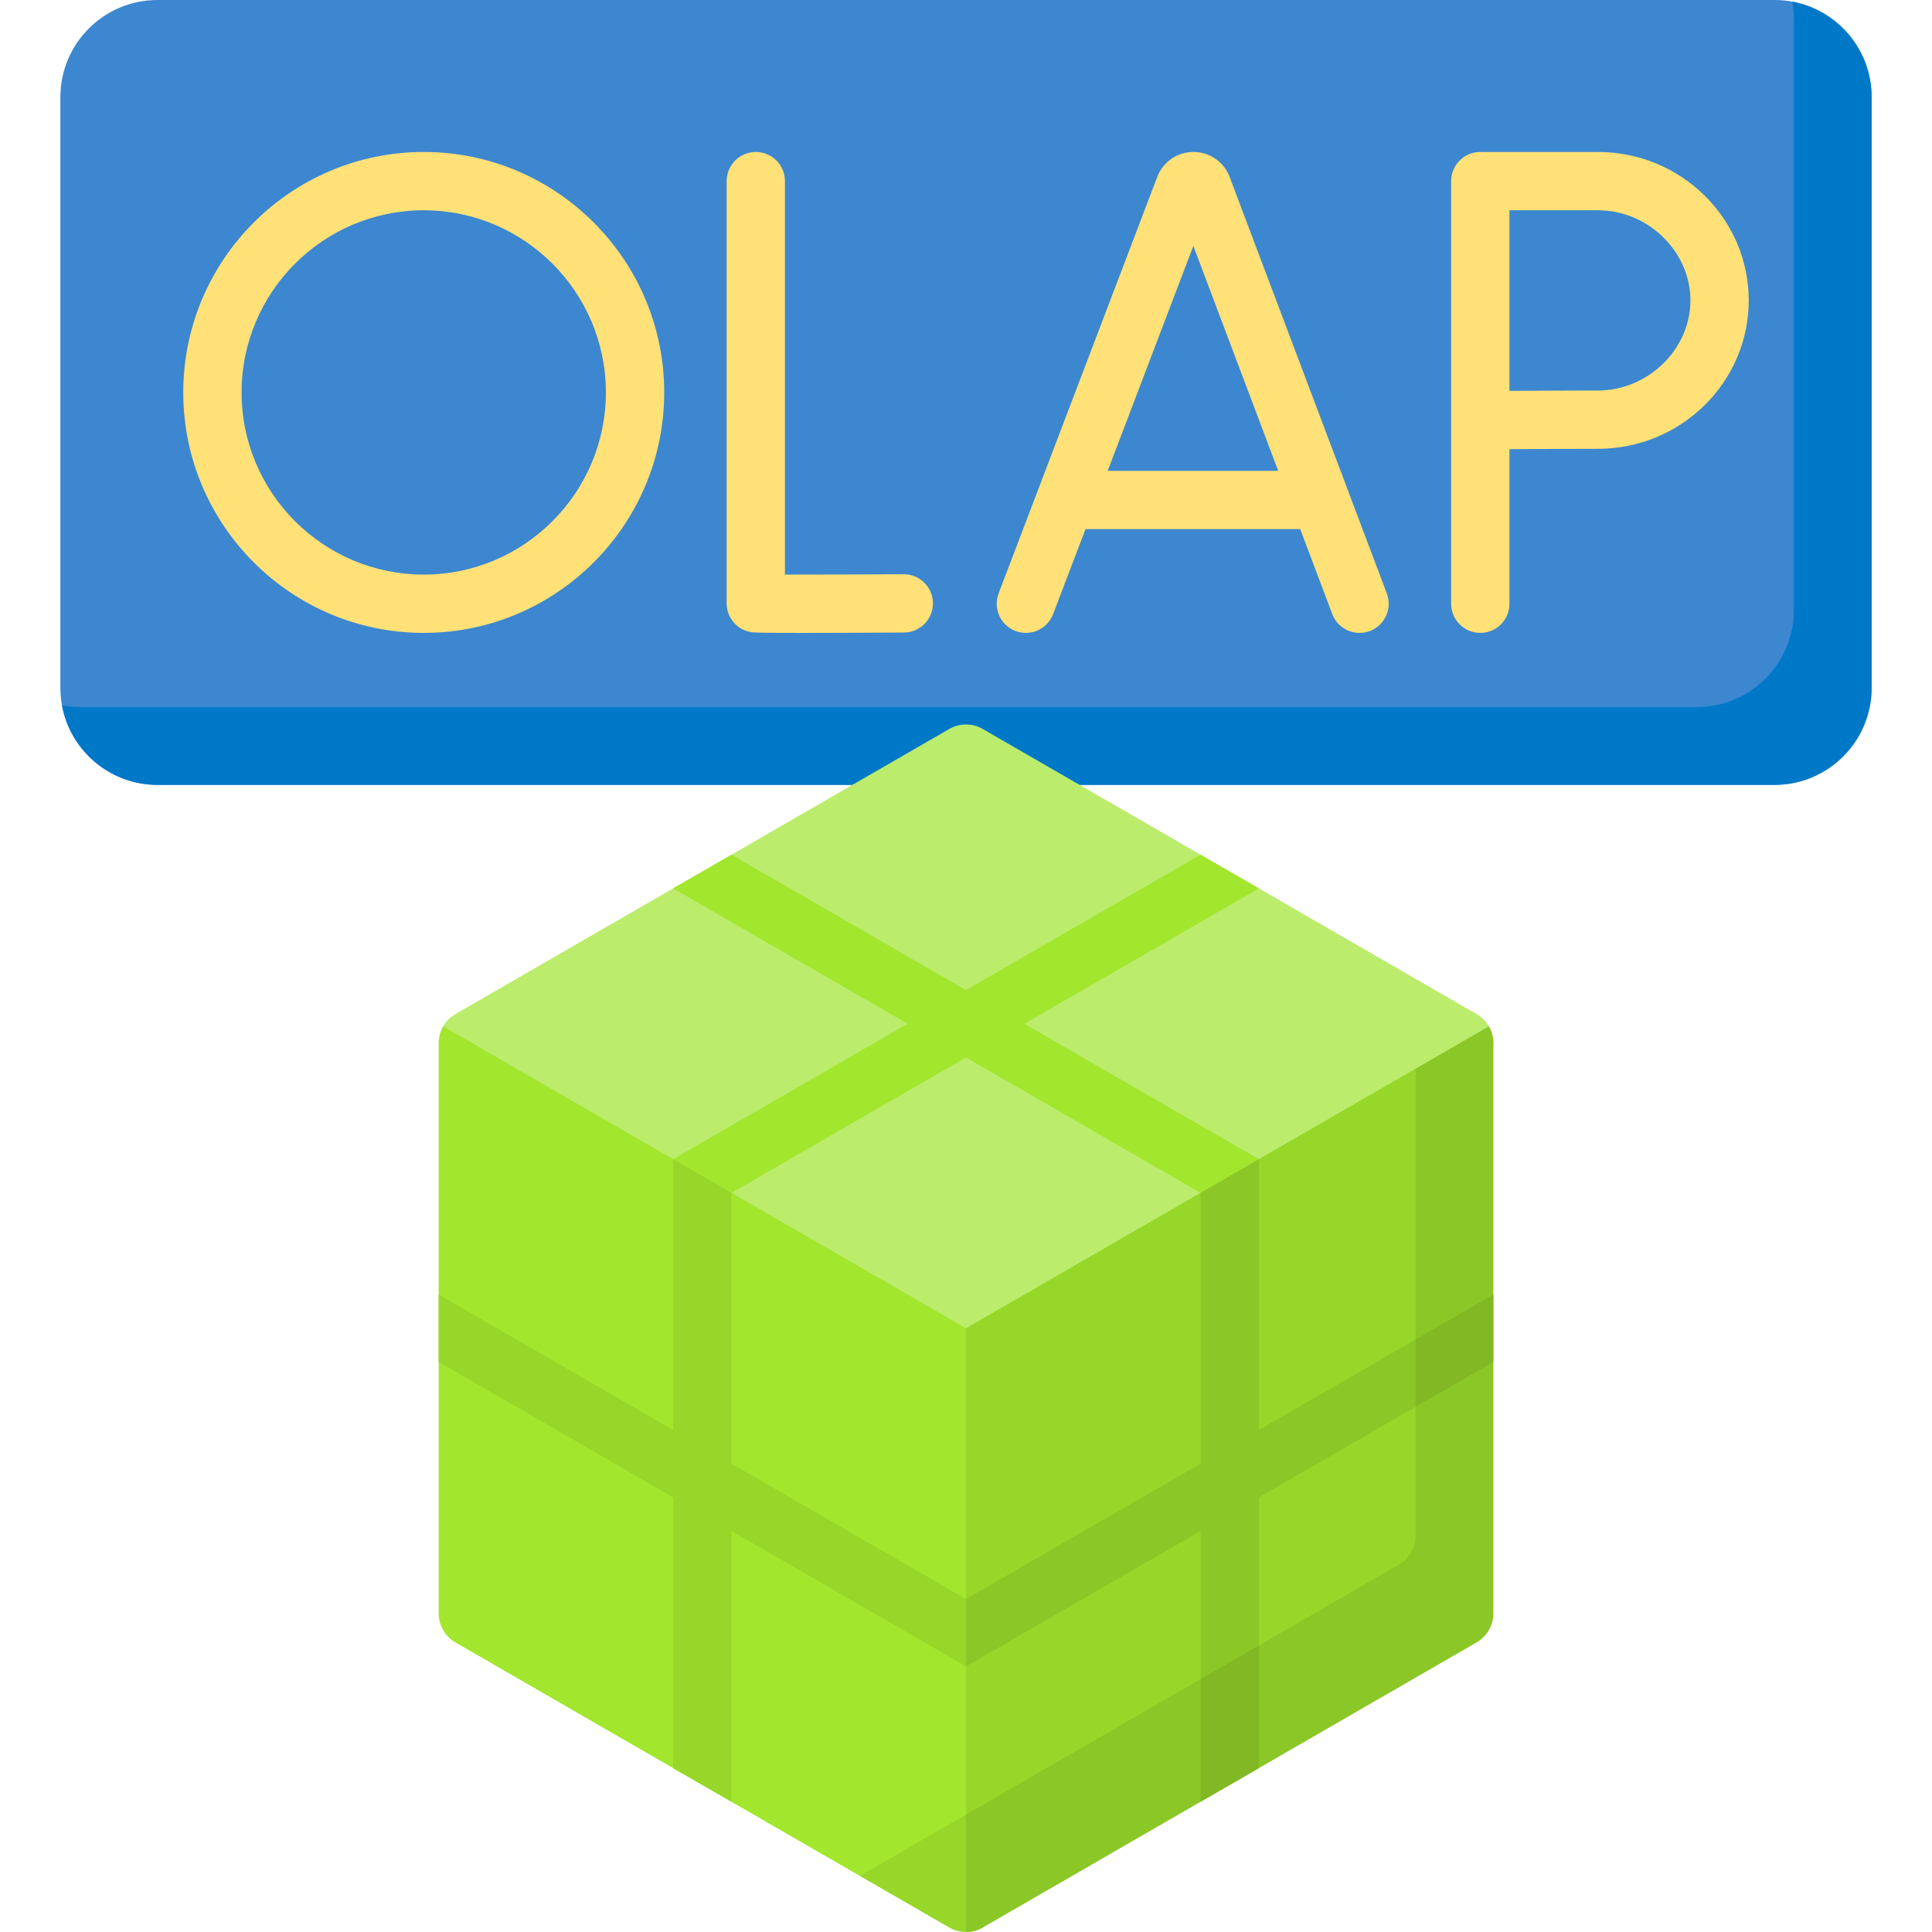
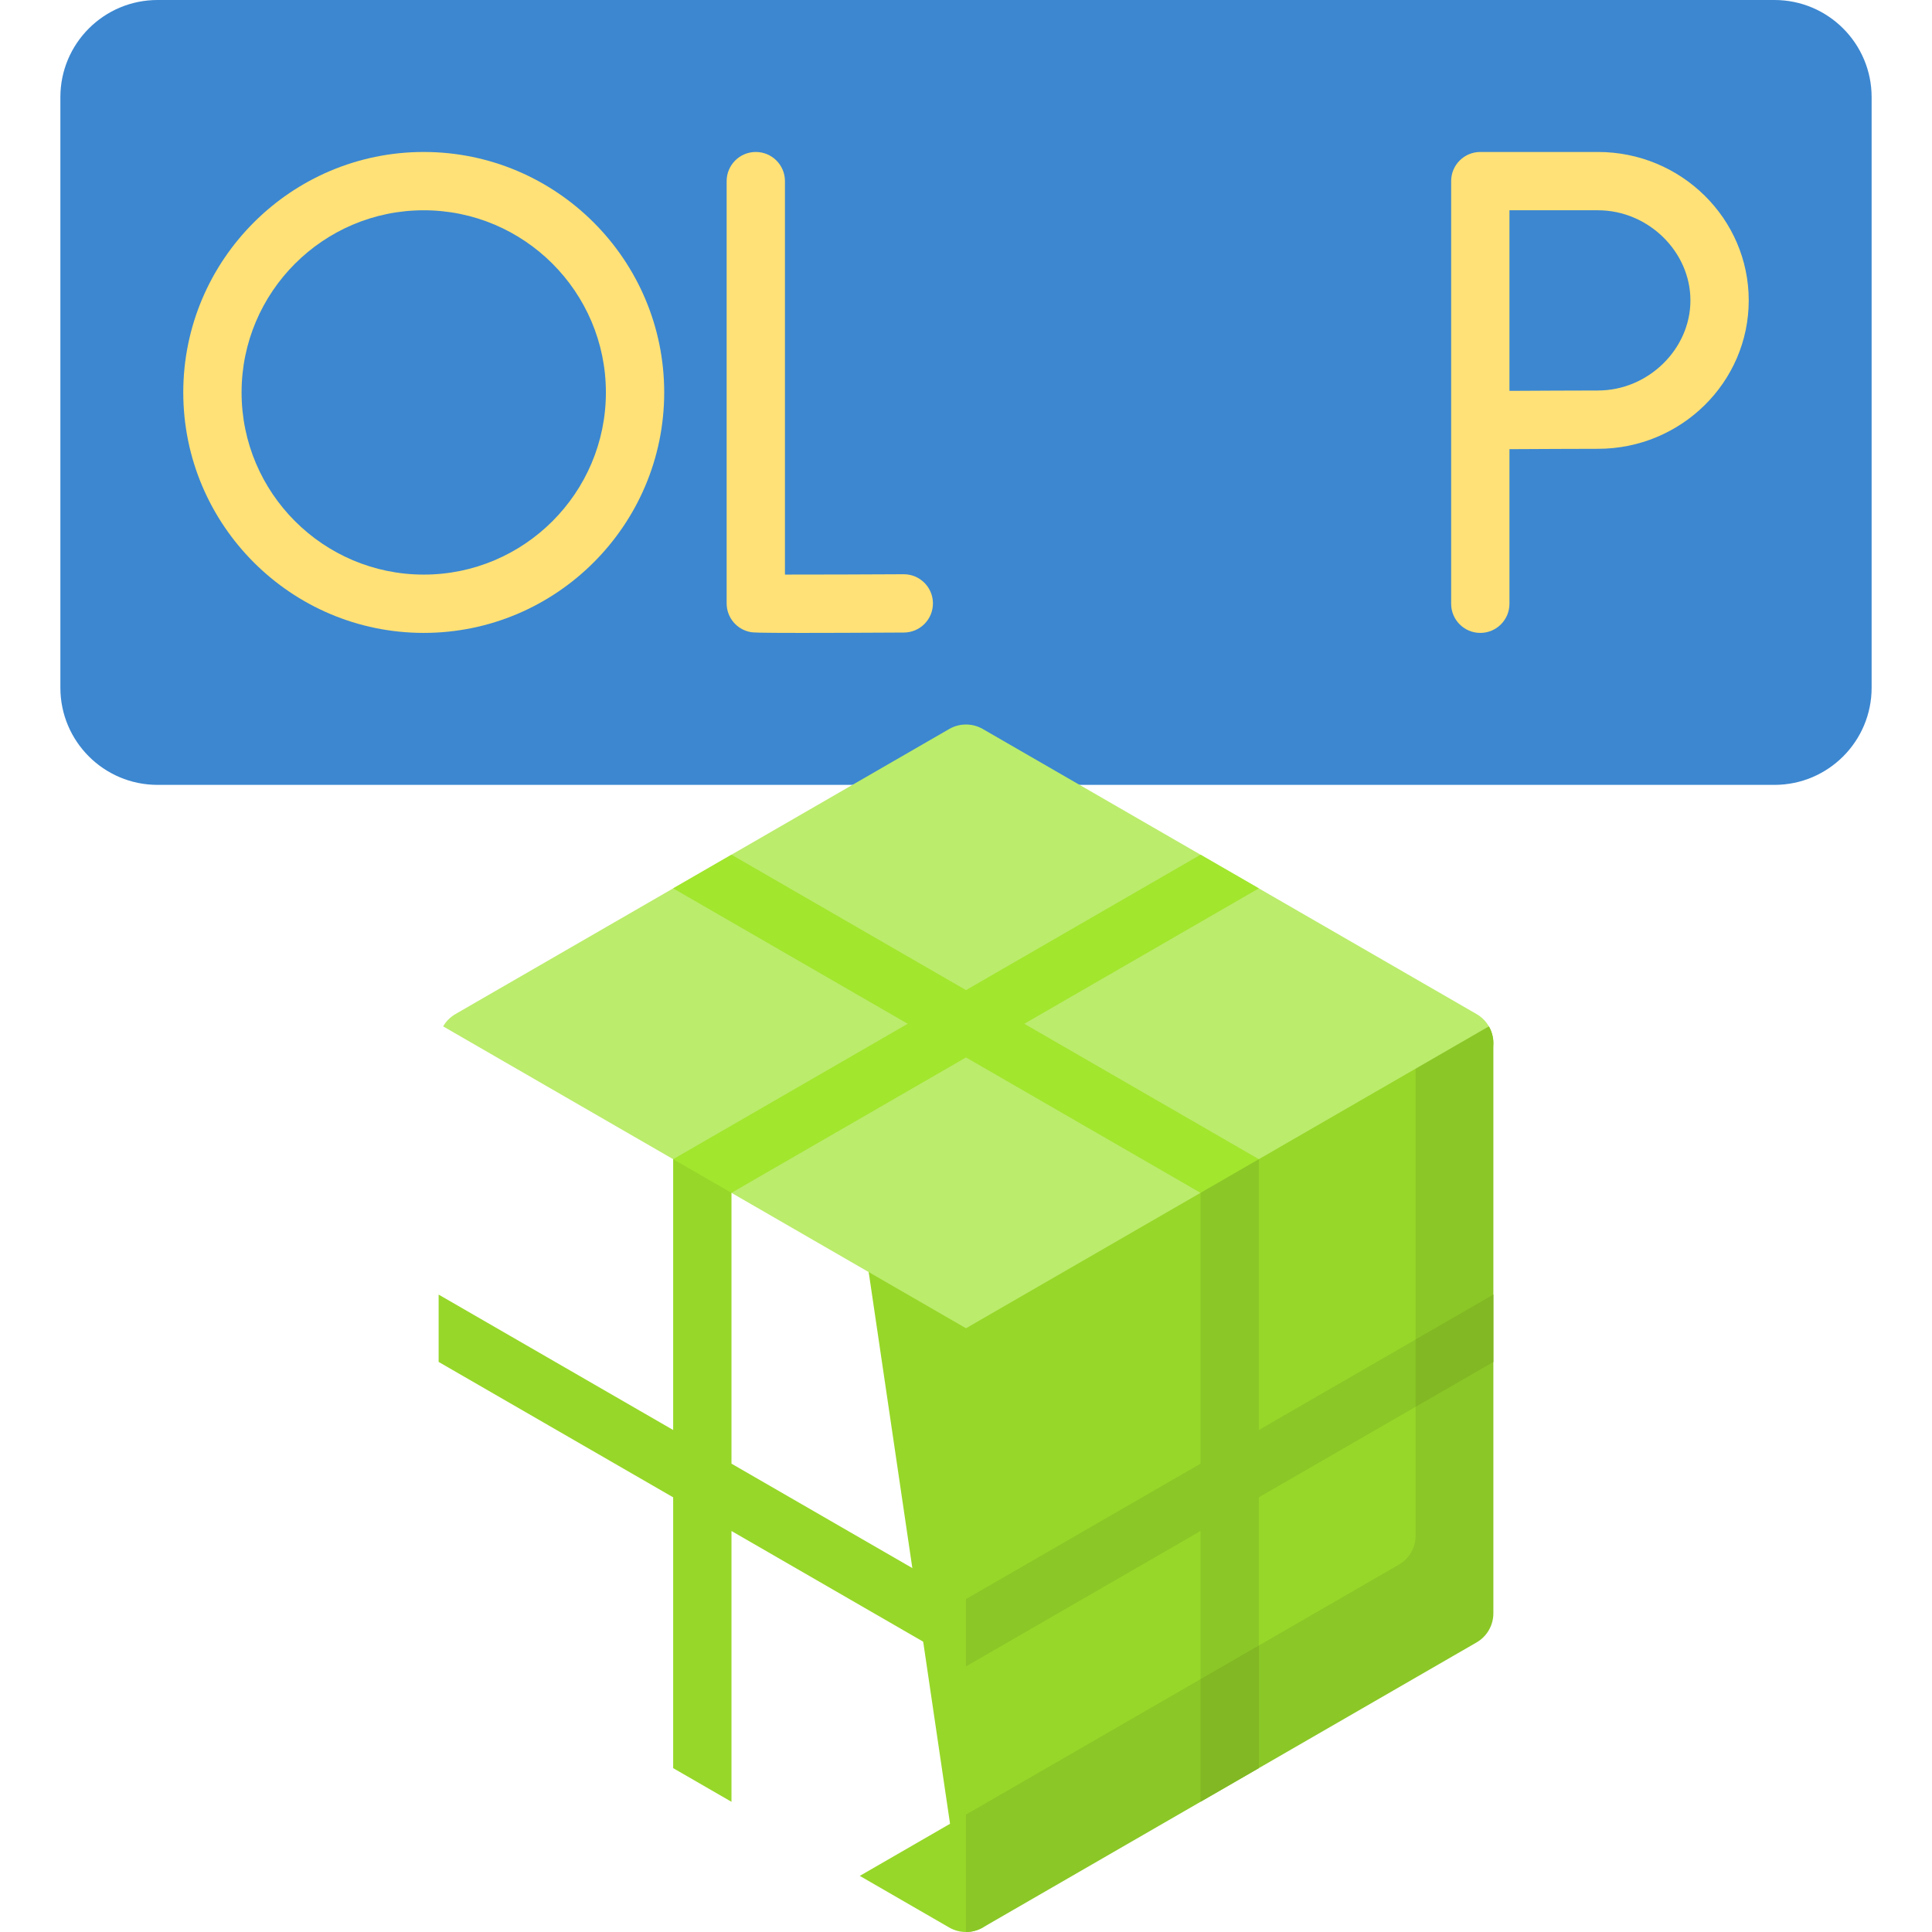
<svg xmlns="http://www.w3.org/2000/svg" id="Capa_1" enable-background="new 0 0 512 512" viewBox="0 0 512 512">
  <g>
    <path d="m470.245 208h-428.49c-14.224 0-25.755-11.531-25.755-25.755v-156.49c0-14.224 11.531-25.755 25.755-25.755h428.491c14.223 0 25.754 11.531 25.754 25.755v156.491c0 14.223-11.531 25.754-25.755 25.754z" fill="#3c87d0" />
-     <path d="m474.964.432c.283 1.53.432 3.107.432 4.719v156.491c0 14.224-11.531 25.755-25.755 25.755h-428.49c-1.612 0-3.189-.149-4.719-.432 2.217 11.969 12.711 21.035 25.323 21.035h428.491c14.223 0 25.754-11.531 25.754-25.755v-156.49c0-12.612-9.066-23.106-21.036-25.323z" fill="#0078c8" />
    <path d="m385.456 424.622 10.302-148.167c0-1.592-.424-3.123-1.194-4.455l-166.24 52.324 27.676 187.676c1.538 0 3.077-.398 4.455-1.194z" fill="#97d729" />
    <path d="m256 423.768 62.152-35.884v-93.25l15.453-4.578v88.906l62.153-35.884v17.843l-62.153 35.884v71.768l-15.453 8.921v-71.767l-62.152 35.884-4.914-10.013z" fill="#8bc727" />
    <path d="m394.564 272-19.41 6.109v128.832c0 3.183-1.698 6.124-4.455 7.716l-114.699 66.222-4.229 13.181 4.229 17.94c1.538 0 3.077-.398 4.455-1.194l57.698-33.312 10.684-16.47 4.768 7.549 57.698-33.312c2.757-1.592 4.455-4.533 4.455-7.716v-66.624l-5.666-2.974 5.666-14.869v-66.623c0-1.592-.425-3.123-1.194-4.455z" fill="#8bc727" />
    <g fill="#81b823">
      <path d="m333.605 436.074-15.453 8.921v32.499l10.685-6.168 4.768-2.753z" />
      <path d="m375.154 372.817 20.604-11.896v-17.843l-20.604 11.896z" />
    </g>
-     <path d="m117.436 272c-.769 1.332-1.194 2.863-1.194 4.455v151.09c0 3.183 1.698 6.125 4.455 7.716l107.158 61.868s19.857 4.787 21.395 4.787l6.75-21.037v-39.268l-6.933-12.216 6.933-5.627v-71.768l-55.352-55.352z" fill="#a2e62e" />
    <path d="m256 423.768-62.152-35.884v-93.25l-15.453-4.578v88.906l-62.153-35.884v17.843l62.153 35.884v71.768l15.453 8.921v-71.767l62.152 35.884z" fill="#97d729" />
    <path d="m227.855 497.129 23.69 13.678c1.378.796 2.917 1.194 4.455 1.194v-31.121z" fill="#97d729" />
    <path d="m394.564 272c-.769-1.332-1.883-2.465-3.261-3.261l-130.848-75.545c-2.757-1.592-6.153-1.592-8.91 0l-130.848 75.545c-1.378.796-2.492 1.929-3.261 3.261l60.959 35.195 13.206-.565 2.247 9.486 62.152 35.884 62.153-35.884-.238-8.996 15.69.075z" fill="#bbec6c" />
    <path d="m271.453 271.311 62.152-35.884-15.452-8.921-62.152 35.883-62.153-35.884-15.453 8.922 62.153 35.884-62.153 35.884 15.453 8.921 62.153-35.884 62.152 35.884 15.453-8.922z" fill="#a2e62e" />
    <g>
      <g fill="#ffe177">
-         <path d="m325.85 46.844c-.027-.07-.055-.142-.084-.212-1.59-3.863-5.315-6.358-9.492-6.358h-.011c-4.182.004-7.906 2.508-9.49 6.377-.024.058-.047.118-.069.177l-42.056 110.423c-1.519 3.987.482 8.451 4.47 9.97 3.987 1.518 8.451-.483 9.97-4.471l8.579-22.524h56.906l8.492 22.503c1.168 3.094 4.108 5 7.23 5 .906 0 1.828-.161 2.726-.5 3.992-1.506 6.008-5.964 4.501-9.957zm-32.298 77.929 22.698-59.598 22.491 59.598z" />
        <path d="m239.514 152.179h-.044c-9.455.053-23.137.1-31.449.093v-104.272c0-4.268-3.459-7.726-7.726-7.726s-7.726 3.459-7.726 7.726v111.905c0 3.764 2.711 6.979 6.421 7.616.542.093 1.218.208 13.398.208 5.912 0 14.536-.027 27.17-.098 4.267-.024 7.707-3.502 7.683-7.77-.026-4.251-3.48-7.682-7.727-7.682z" />
        <path d="m423.48 40.274h-31.186c-4.267 0-7.726 3.459-7.726 7.726v112c0 4.268 3.459 7.726 7.726 7.726s7.726-3.459 7.726-7.726v-40.965c7.301-.041 18.084-.095 23.459-.095 22.03 0 39.952-17.645 39.952-39.333s-17.921-39.333-39.951-39.333zm0 63.213c-5.386 0-16.141.054-23.459.095v-47.856h23.459c13.28 0 24.499 10.936 24.499 23.88s-11.219 23.881-24.499 23.881z" />
        <path d="m112.294 40.274c-35.139 0-63.726 28.588-63.726 63.726s28.588 63.726 63.726 63.726 63.726-28.588 63.726-63.726-28.587-63.726-63.726-63.726zm0 112c-26.618 0-48.274-21.656-48.274-48.274s21.655-48.274 48.274-48.274 48.274 21.656 48.274 48.274-21.656 48.274-48.274 48.274z" />
      </g>
    </g>
  </g>
  <g />
  <g />
  <g />
  <g />
  <g />
  <g />
  <g />
  <g />
  <g />
  <g />
  <g />
  <g />
  <g />
  <g />
  <g />
</svg>